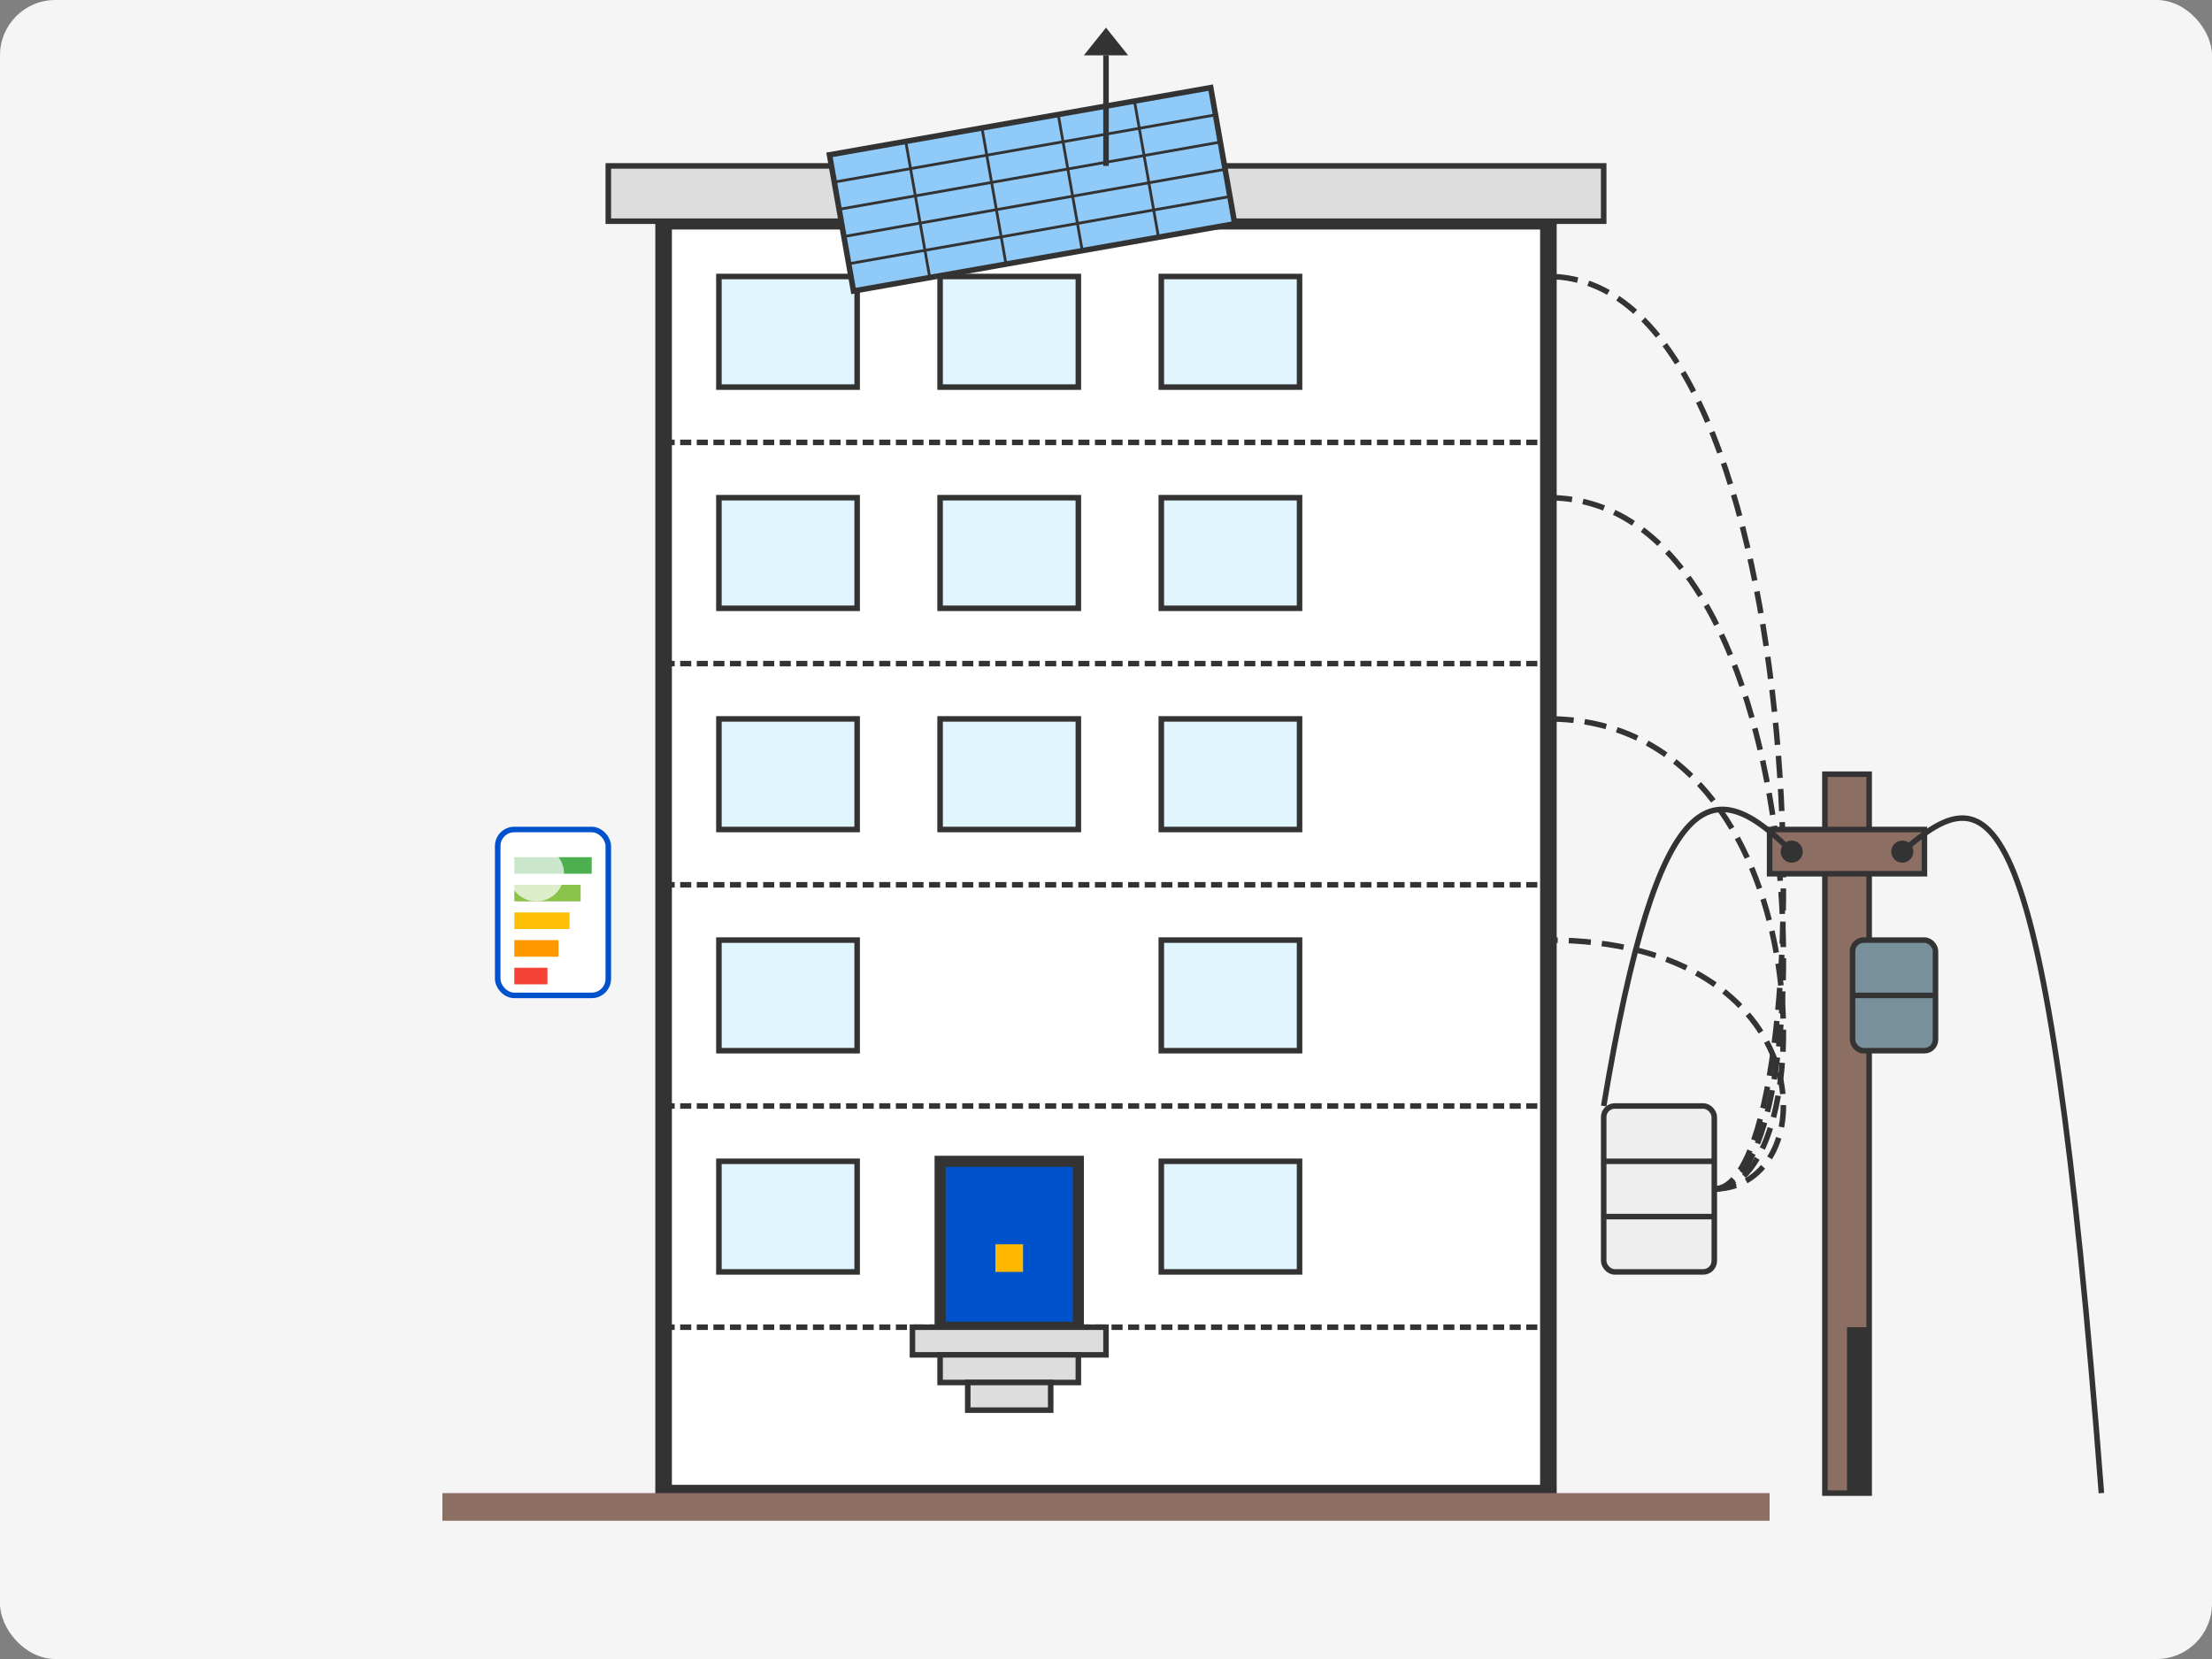
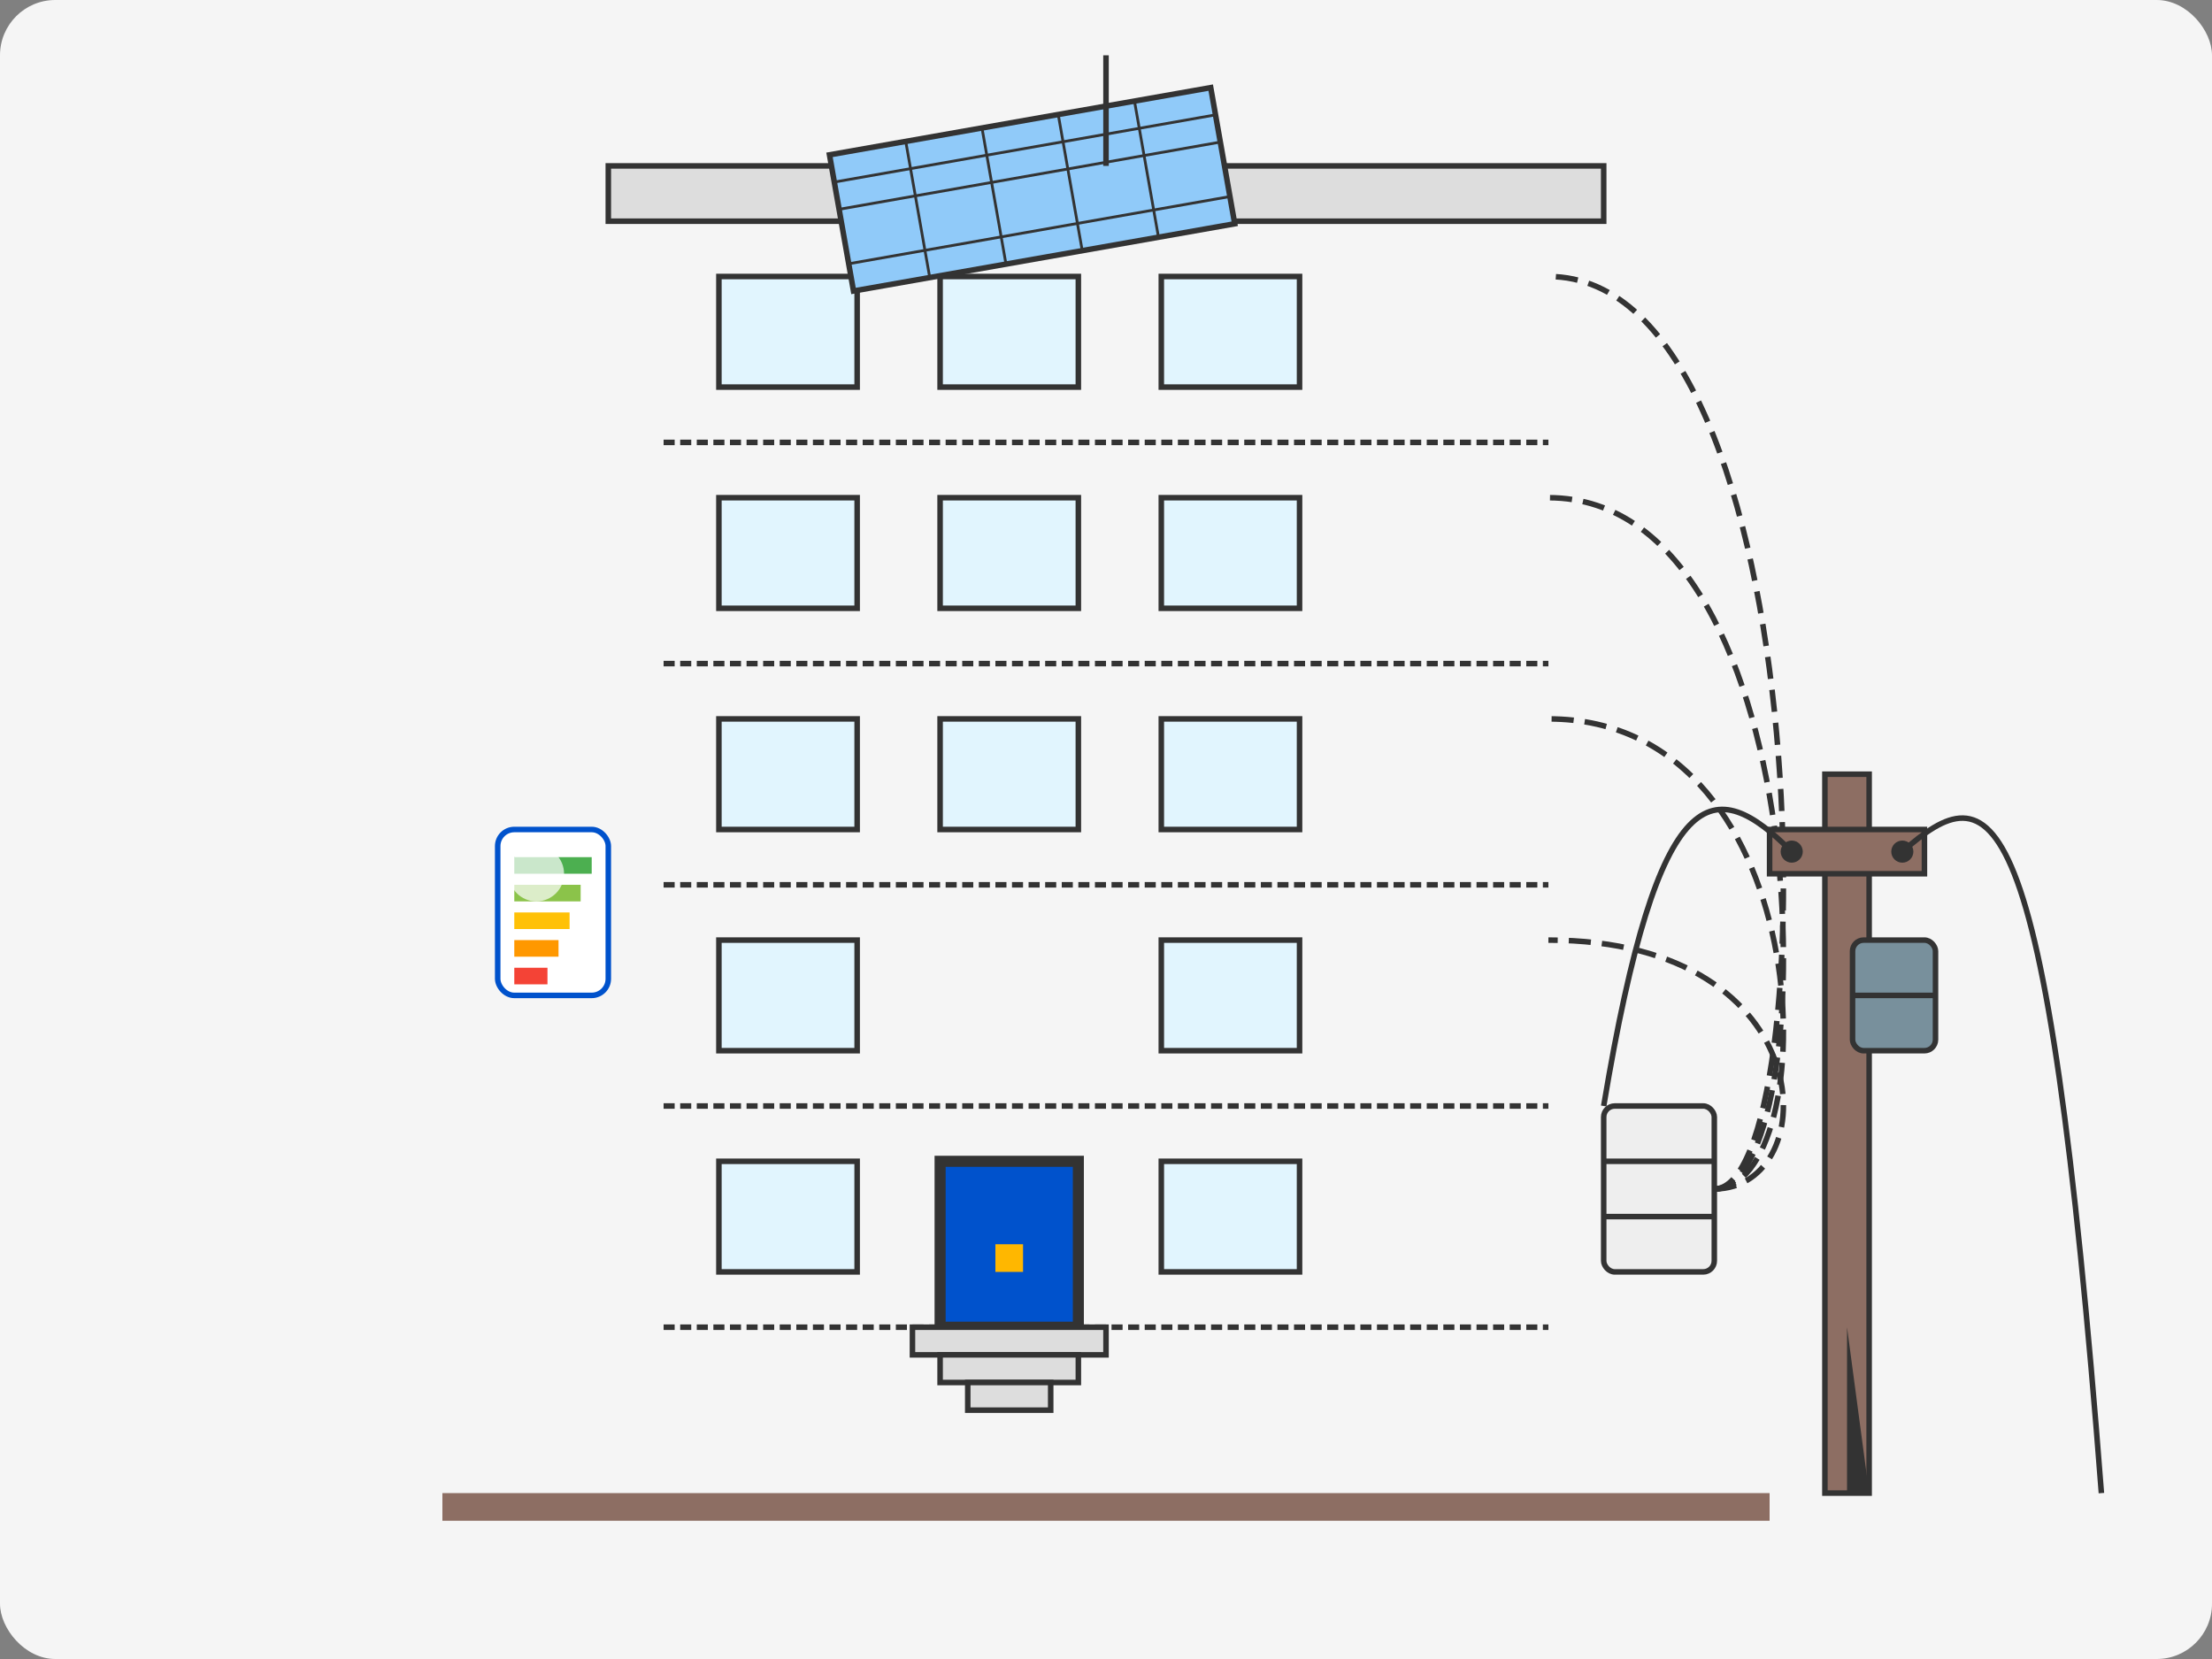
<svg xmlns="http://www.w3.org/2000/svg" width="400" height="300" viewBox="0 0 400 300">
  <rect x="0" y="0" width="400" height="300" fill="#808080" stroke="none" />
  <rect width="400" height="300" fill="#f5f5f5" rx="10" ry="10" />
-   <rect x="120" y="40" width="160" height="230" fill="#ffffff" stroke="#333333" stroke-width="3" />
  <line x1="120" y1="80" x2="280" y2="80" stroke="#333333" stroke-width="1" stroke-dasharray="2 1" />
  <line x1="120" y1="120" x2="280" y2="120" stroke="#333333" stroke-width="1" stroke-dasharray="2 1" />
  <line x1="120" y1="160" x2="280" y2="160" stroke="#333333" stroke-width="1" stroke-dasharray="2 1" />
  <line x1="120" y1="200" x2="280" y2="200" stroke="#333333" stroke-width="1" stroke-dasharray="2 1" />
  <line x1="120" y1="240" x2="280" y2="240" stroke="#333333" stroke-width="1" stroke-dasharray="2 1" />
  <rect x="130" y="50" width="25" height="20" fill="#e1f5fe" stroke="#333333" stroke-width="1" />
  <rect x="130" y="90" width="25" height="20" fill="#e1f5fe" stroke="#333333" stroke-width="1" />
  <rect x="130" y="130" width="25" height="20" fill="#e1f5fe" stroke="#333333" stroke-width="1" />
  <rect x="130" y="170" width="25" height="20" fill="#e1f5fe" stroke="#333333" stroke-width="1" />
  <rect x="130" y="210" width="25" height="20" fill="#e1f5fe" stroke="#333333" stroke-width="1" />
  <rect x="170" y="50" width="25" height="20" fill="#e1f5fe" stroke="#333333" stroke-width="1" />
  <rect x="170" y="90" width="25" height="20" fill="#e1f5fe" stroke="#333333" stroke-width="1" />
  <rect x="170" y="130" width="25" height="20" fill="#e1f5fe" stroke="#333333" stroke-width="1" />
  <rect x="170" y="210" width="25" height="30" fill="#0052cc" stroke="#333333" stroke-width="2" />
  <rect x="180" y="225" width="5" height="5" fill="#ffb700" />
  <rect x="210" y="50" width="25" height="20" fill="#e1f5fe" stroke="#333333" stroke-width="1" />
  <rect x="210" y="90" width="25" height="20" fill="#e1f5fe" stroke="#333333" stroke-width="1" />
  <rect x="210" y="130" width="25" height="20" fill="#e1f5fe" stroke="#333333" stroke-width="1" />
  <rect x="210" y="170" width="25" height="20" fill="#e1f5fe" stroke="#333333" stroke-width="1" />
  <rect x="210" y="210" width="25" height="20" fill="#e1f5fe" stroke="#333333" stroke-width="1" />
  <rect x="110" y="30" width="180" height="10" fill="#dddddd" stroke="#333333" stroke-width="1" />
  <rect x="290" y="200" width="20" height="30" fill="#eeeeee" stroke="#333333" stroke-width="1" rx="2" ry="2" />
  <line x1="290" y1="210" x2="310" y2="210" stroke="#333333" stroke-width="1" />
  <line x1="290" y1="220" x2="310" y2="220" stroke="#333333" stroke-width="1" />
  <path d="M310 215 C330 215, 330 130, 280 130" stroke="#333333" stroke-width="1" fill="none" stroke-dasharray="4 2" />
  <path d="M310 215 C330 215, 330 170, 280 170" stroke="#333333" stroke-width="1" fill="none" stroke-dasharray="4 2" />
  <path d="M310 215 C330 215, 330 90, 280 90" stroke="#333333" stroke-width="1" fill="none" stroke-dasharray="4 2" />
  <path d="M310 215 C330 215, 330 50, 280 50" stroke="#333333" stroke-width="1" fill="none" stroke-dasharray="4 2" />
  <rect x="330" y="140" width="8" height="130" fill="#8d6e63" stroke="#333333" stroke-width="1" />
  <rect x="320" y="150" width="28" height="8" fill="#8d6e63" stroke="#333333" stroke-width="1" />
  <circle cx="324" cy="154" r="2" fill="#333333" />
  <circle cx="344" cy="154" r="2" fill="#333333" />
  <path d="M324 154 C310 140, 300 140, 290 200" stroke="#333333" stroke-width="1" fill="none" />
  <path d="M344 154 C360 140, 370 140, 380 270" stroke="#333333" stroke-width="1" fill="none" />
  <rect x="335" y="170" width="15" height="20" fill="#78909c" stroke="#333333" stroke-width="1" rx="2" ry="2" />
  <line x1="335" y1="180" x2="350" y2="180" stroke="#333333" stroke-width="1" />
-   <path d="M334 270 L334 240 L338 240 L338 270 Z" fill="#333333" />
+   <path d="M334 270 L334 240 L338 270 Z" fill="#333333" />
  <rect x="80" y="270" width="240" height="5" fill="#8d6e63" />
  <g transform="translate(150, 28) rotate(-10)">
    <rect width="70" height="25" fill="#90caf9" stroke="#333333" stroke-width="1" />
    <line x1="0" y1="5" x2="70" y2="5" stroke="#333333" stroke-width="0.5" />
    <line x1="0" y1="10" x2="70" y2="10" stroke="#333333" stroke-width="0.5" />
-     <line x1="0" y1="15" x2="70" y2="15" stroke="#333333" stroke-width="0.5" />
    <line x1="0" y1="20" x2="70" y2="20" stroke="#333333" stroke-width="0.5" />
    <line x1="14" y1="0" x2="14" y2="25" stroke="#333333" stroke-width="0.5" />
    <line x1="28" y1="0" x2="28" y2="25" stroke="#333333" stroke-width="0.5" />
    <line x1="42" y1="0" x2="42" y2="25" stroke="#333333" stroke-width="0.5" />
    <line x1="56" y1="0" x2="56" y2="25" stroke="#333333" stroke-width="0.5" />
  </g>
  <line x1="200" y1="30" x2="200" y2="10" stroke="#333333" stroke-width="1" />
-   <polygon points="196,10 204,10 200,5" fill="#333333" />
  <rect x="165" y="240" width="35" height="5" fill="#dddddd" stroke="#333333" stroke-width="1" />
  <rect x="170" y="245" width="25" height="5" fill="#dddddd" stroke="#333333" stroke-width="1" />
  <rect x="175" y="250" width="15" height="5" fill="#dddddd" stroke="#333333" stroke-width="1" />
  <g transform="translate(90, 150)">
    <rect width="20" height="30" fill="#ffffff" stroke="#0052cc" stroke-width="1" rx="3" ry="3" />
    <rect x="3" y="5" width="14" height="3" fill="#4caf50" />
    <rect x="3" y="10" width="12" height="3" fill="#8bc34a" />
    <rect x="3" y="15" width="10" height="3" fill="#ffc107" />
    <rect x="3" y="20" width="8" height="3" fill="#ff9800" />
    <rect x="3" y="25" width="6" height="3" fill="#f44336" />
    <circle cx="7" cy="8" r="5" fill="#ffffff" fill-opacity="0.7" />
  </g>
</svg>